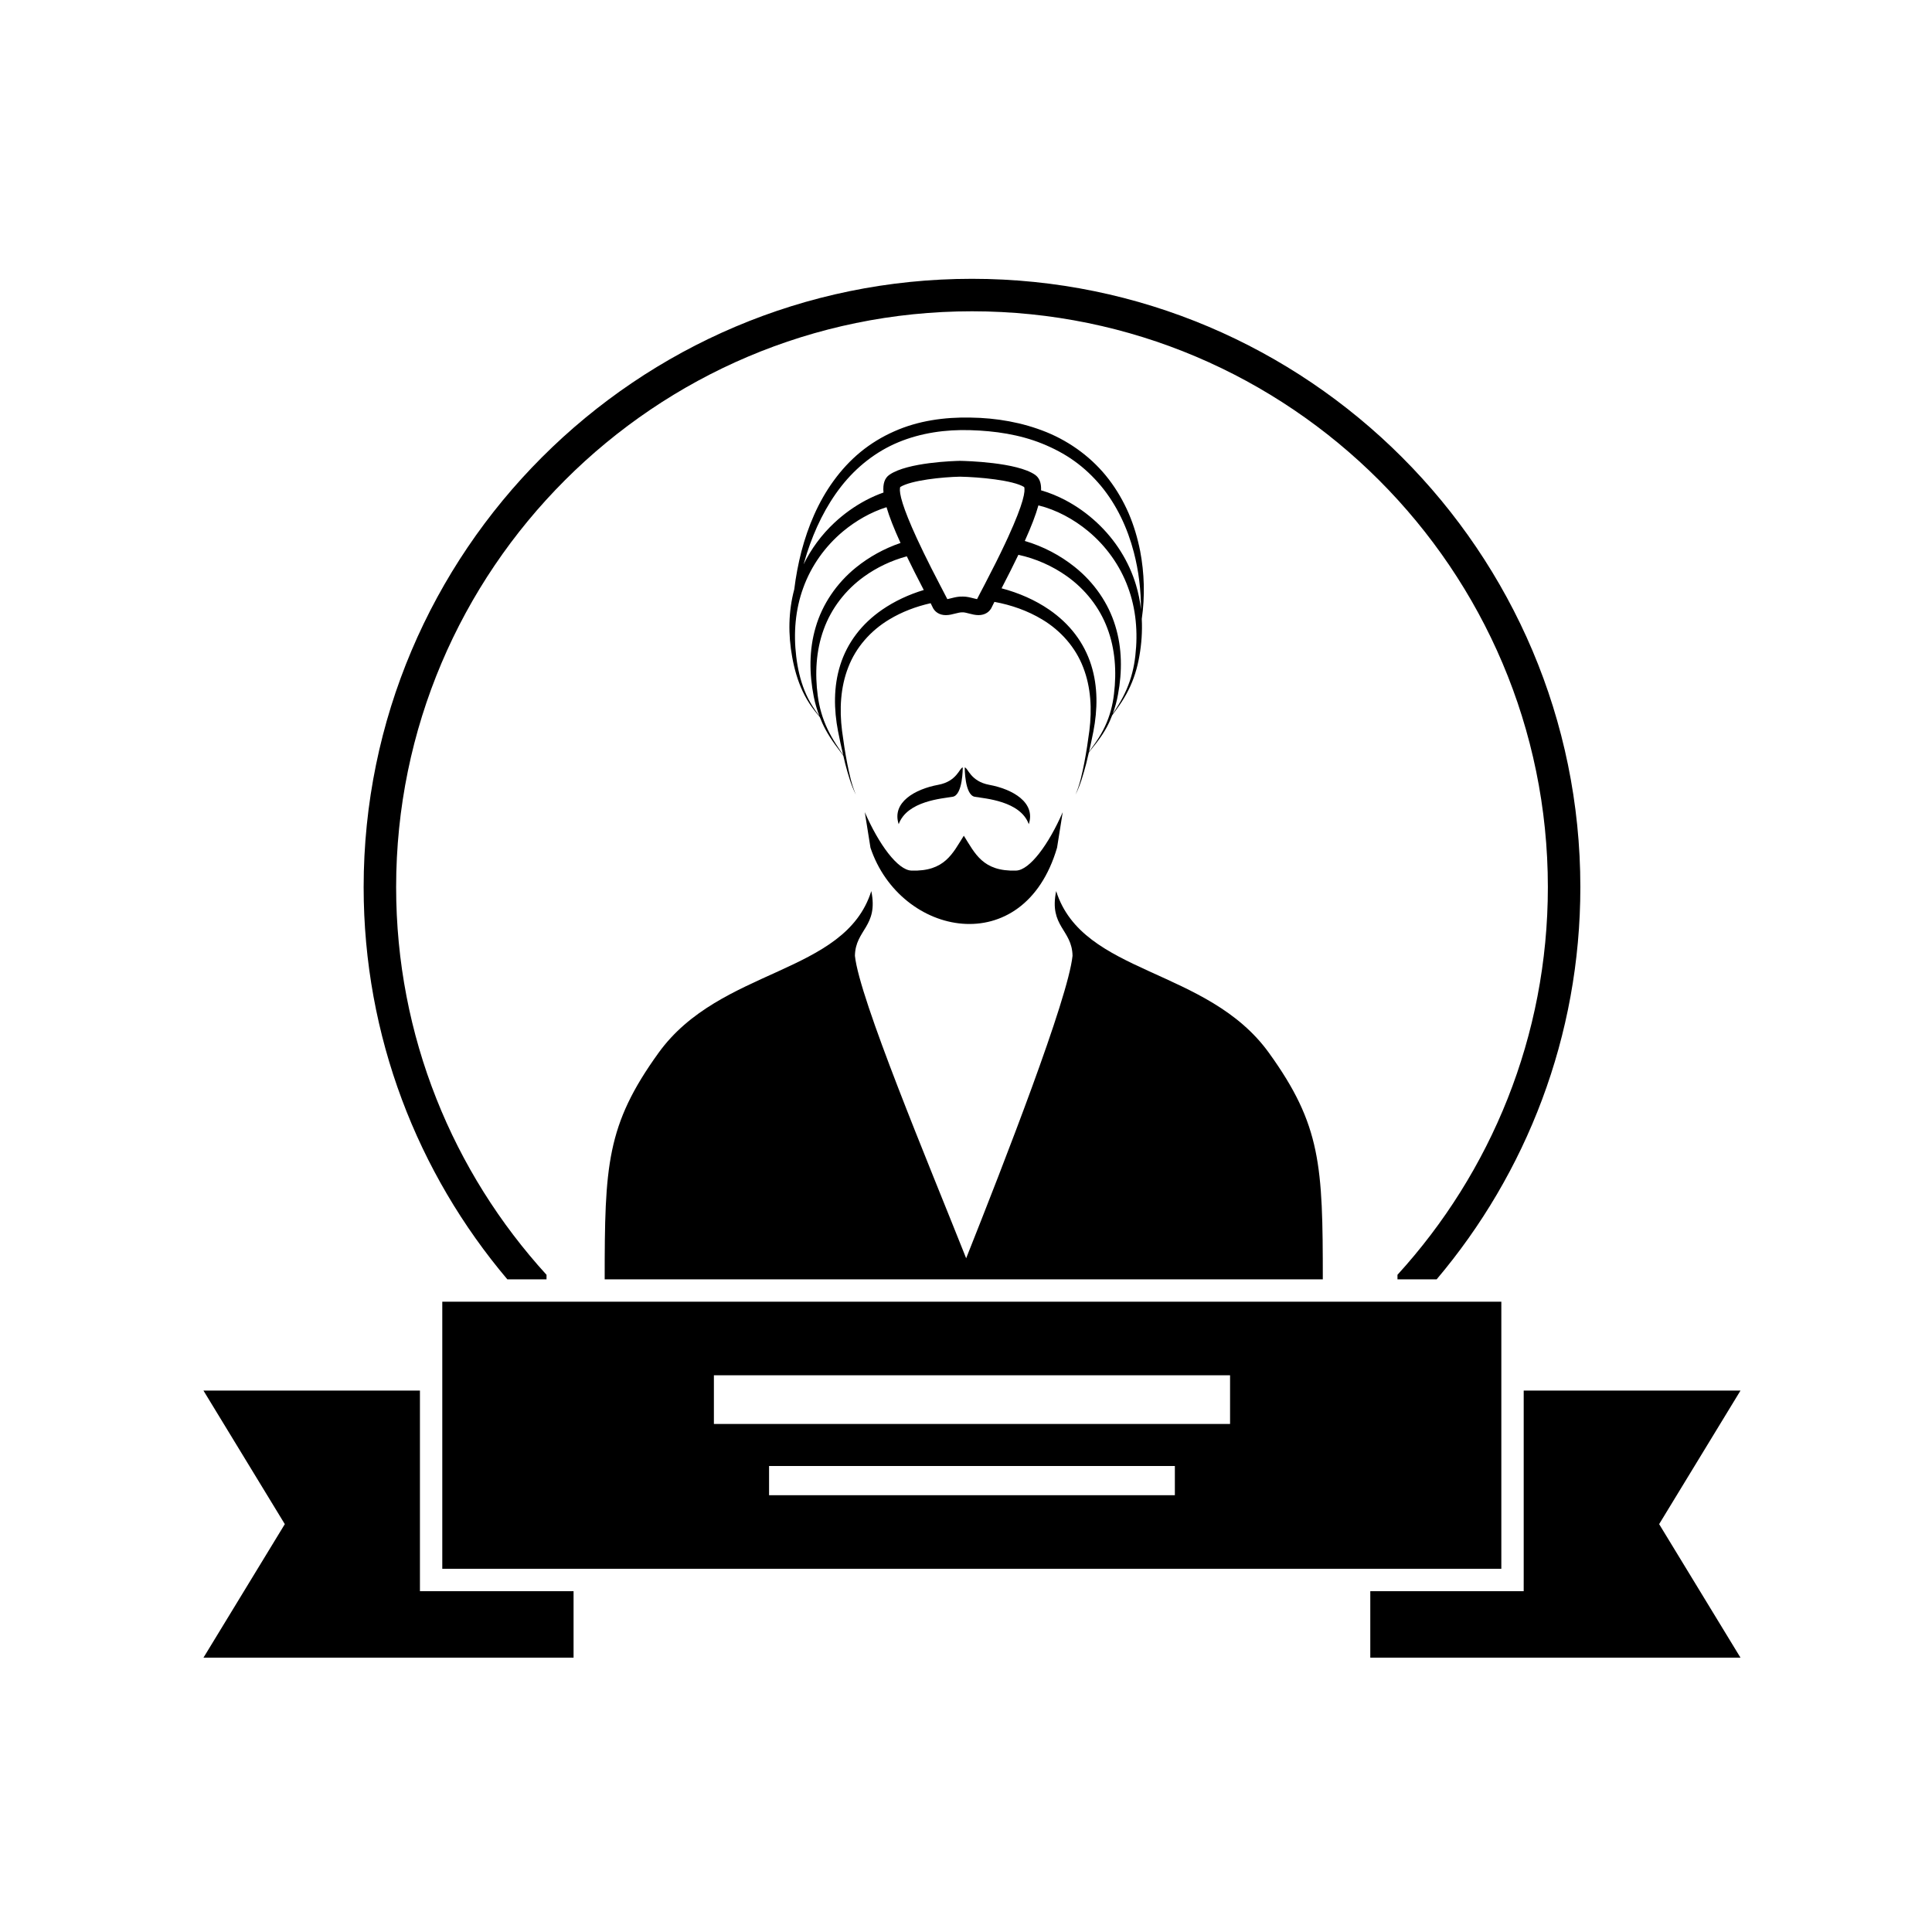
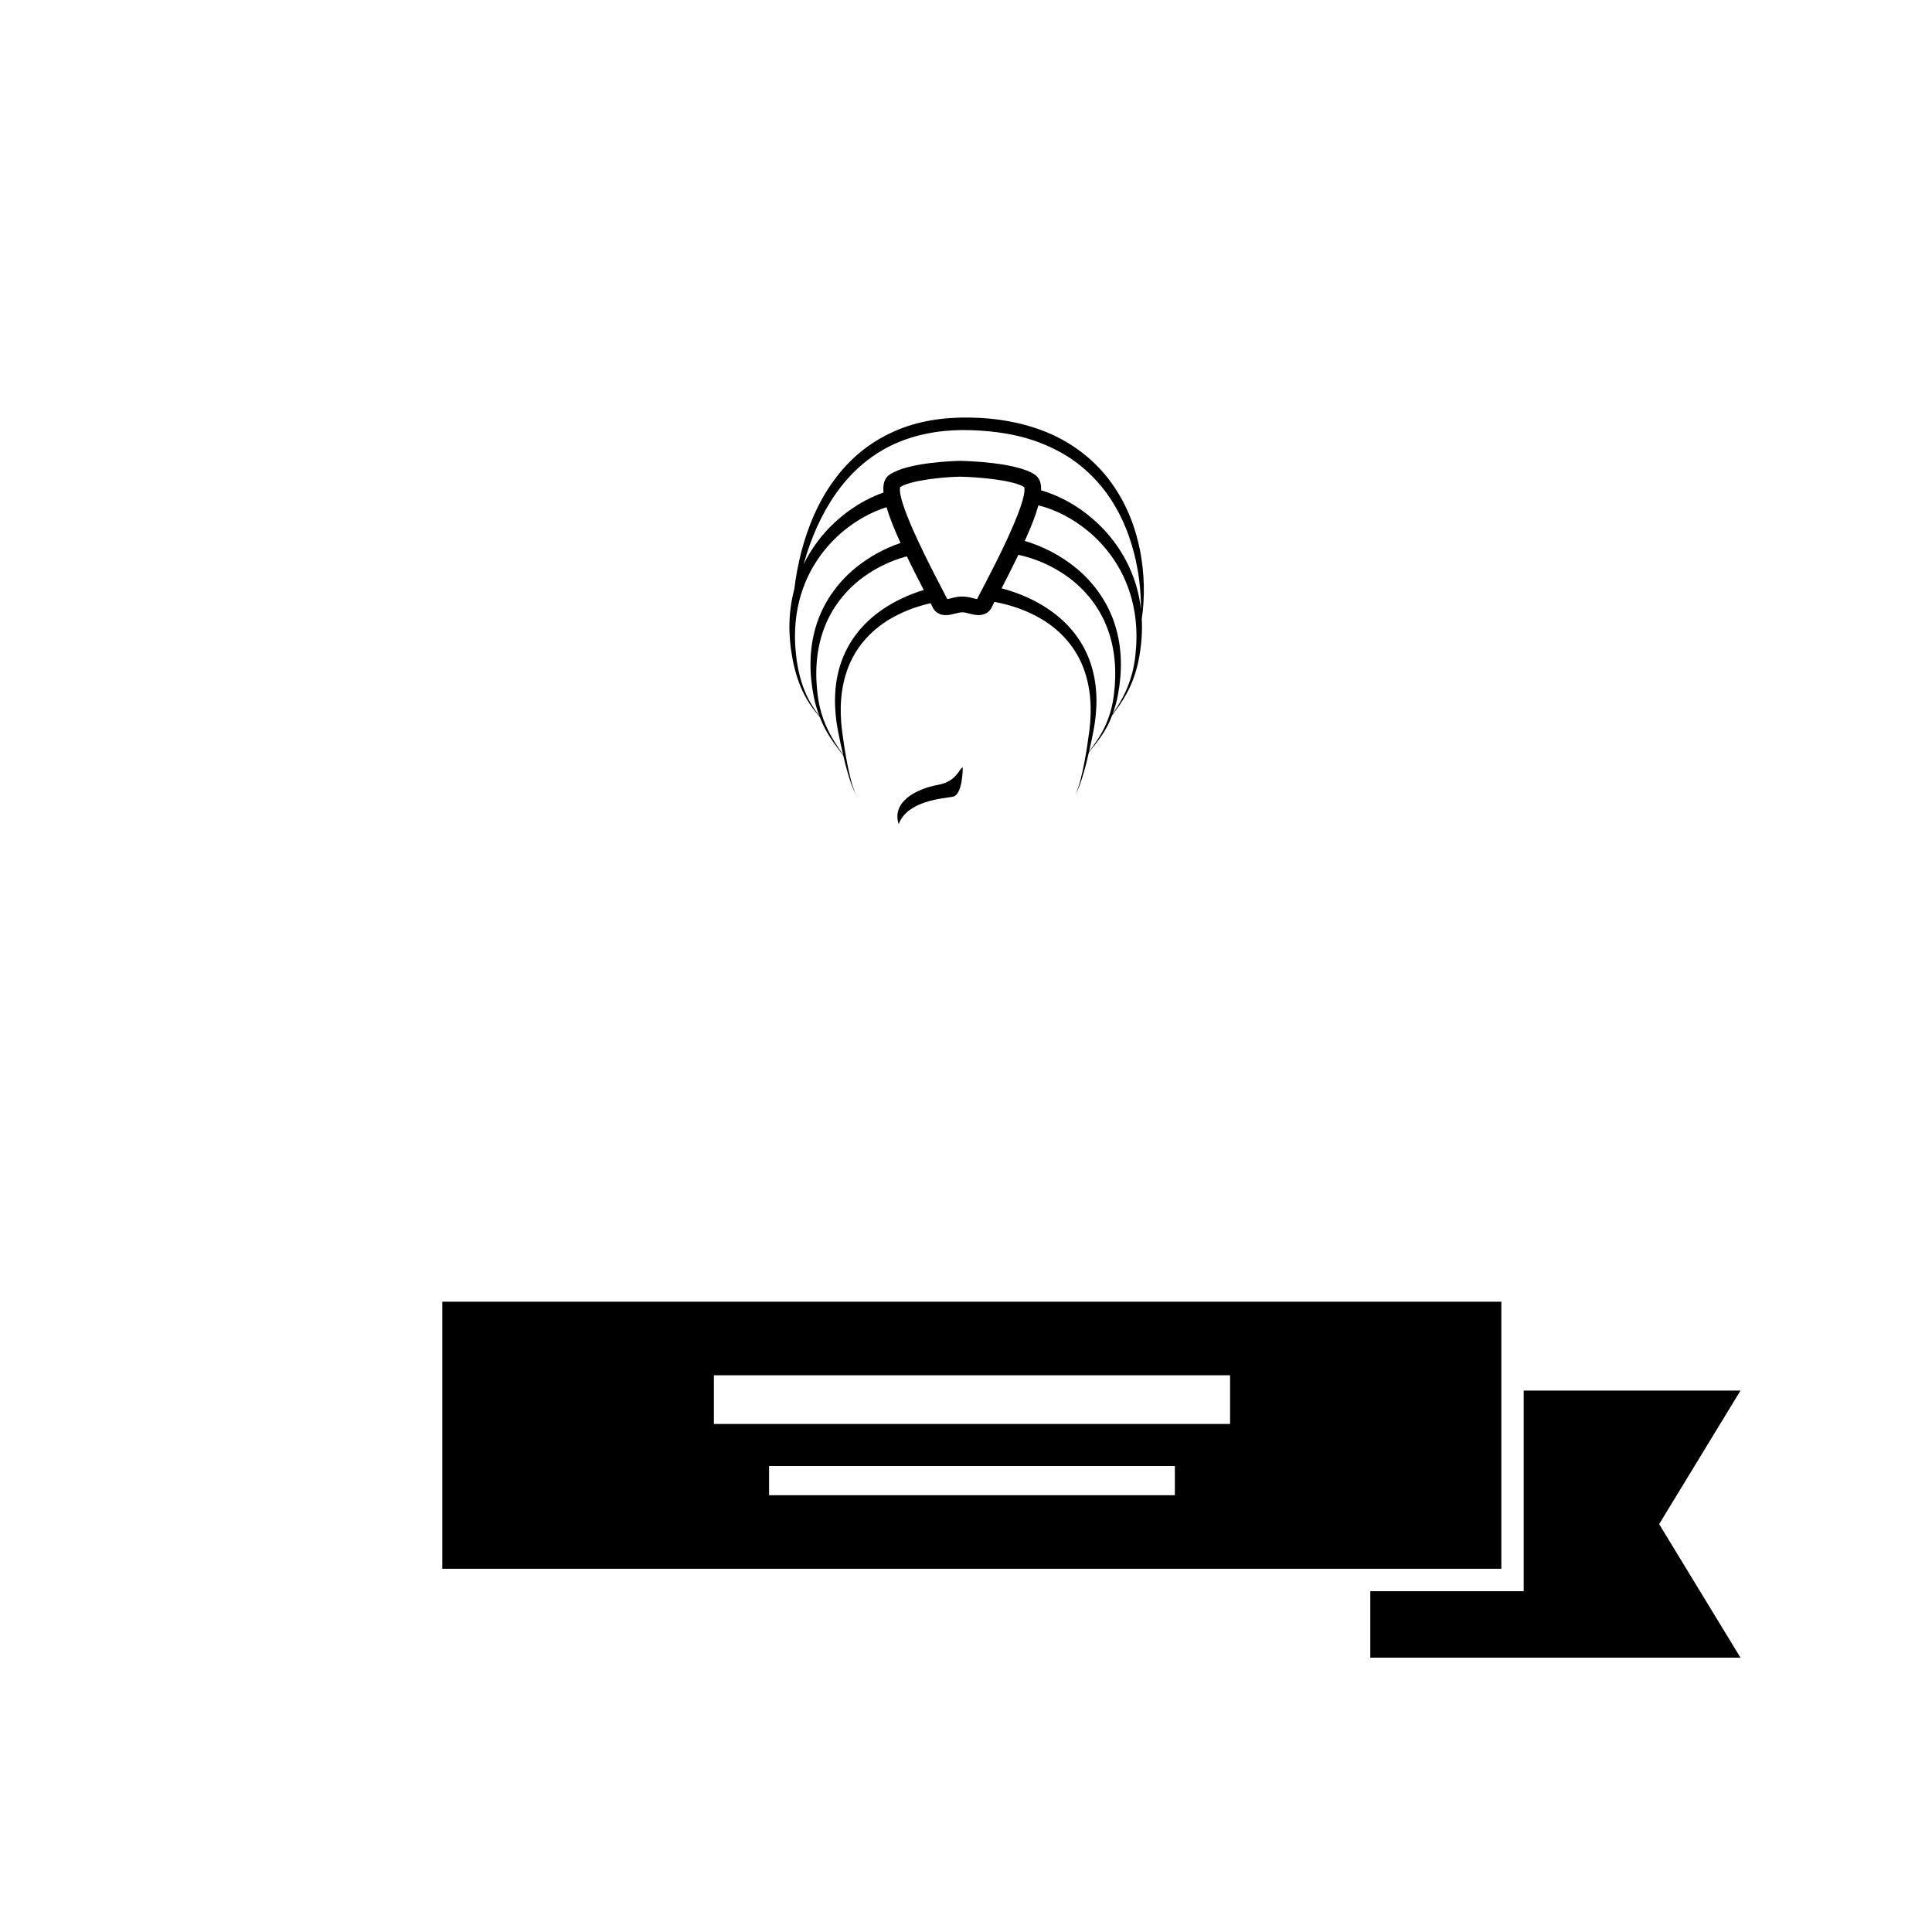
<svg xmlns="http://www.w3.org/2000/svg" fill="#000000" width="800px" height="800px" version="1.1" viewBox="144 144 512 512">
  <g>
-     <path d="m288.83 483.04c0-0.402 0.004-0.797 0.008-1.195-24.75-27.137-39.859-63.203-39.859-102.74 0-84.148 68.461-152.61 152.61-152.61 84.148 0 152.61 68.461 152.61 152.61 0 39.531-15.109 75.598-39.855 102.73v1.203h10.383c23.742-28.086 38.082-64.363 38.082-103.93 0-88.895-72.324-161.22-161.22-161.22-88.895 0-161.22 72.324-161.22 161.22 0 39.57 14.34 75.848 38.082 103.93z" />
-     <path d="m255.29 512.52h-57.371l21.559 35.391-21.559 35.391h98.082v-17.621h-40.711z" />
    <path d="m605.25 512.52h-57.453v49.801l-0.004 3.359h-40.652v17.621h98.109l-21.559-35.391z" />
    <path d="m261.21 559.75h280.66v-70.789h-280.66zm194.14-19.5h-107.54v-7.742h107.54zm-122.16-31.789h136.79v12.902l-136.79 0.004z" />
    <path d="m396.48 355.15c2.703-0.469 2.66-7.762 2.66-7.762-0.832 0-1.453 3.664-6.492 4.594-6.18 1.137-12.379 4.668-10.484 10.434 2.234-6.18 11.613-6.797 14.316-7.266z" />
-     <path d="m416.64 362.42c1.891-5.766-4.305-9.297-10.484-10.434-5.035-0.93-5.66-4.594-6.492-4.594 0 0-0.043 7.293 2.66 7.762s12.086 1.086 14.316 7.266z" />
-     <path d="m373.18 359.23 1.504 9.426c7.902 23.625 40.633 30.078 49.445 0l1.504-9.426c-3.727 8.562-8.75 15.375-12.363 15.484-8.859 0.293-10.891-4.586-13.848-9.238-2.957 4.652-5.019 9.531-13.879 9.238-3.613-0.109-8.641-6.922-12.363-15.484z" />
    <path d="m446.14 289.96c-0.672-3.379-1.66-6.711-3.023-9.906-1.383-3.184-3.133-6.223-5.254-9-4.238-5.562-10.062-9.879-16.488-12.512-6.445-2.621-13.352-3.793-20.188-3.879-6.82-0.145-13.871 0.809-20.254 3.672-3.188 1.406-6.199 3.242-8.898 5.457-2.699 2.215-5.07 4.809-7.109 7.613-4.102 5.621-6.789 12.102-8.539 18.711-0.848 3.312-1.488 6.672-1.898 10.051-1.586 5.906-1.633 12.066-0.551 17.953 0.559 3.113 1.422 6.195 2.781 9.094 0.68 1.445 1.484 2.84 2.422 4.148 0.469 0.656 0.965 1.289 1.48 1.906 0.207 0.262 0.422 0.516 0.633 0.773 0.441 1.117 0.93 2.219 1.504 3.277 0.738 1.367 1.586 2.676 2.492 3.938 0.723 1.035 1.539 2.008 2.246 3.047 0.16 0.676 0.309 1.355 0.48 2.027 0.75 2.809 1.512 5.652 2.852 8.277-1.172-2.688-1.75-5.543-2.324-8.379-0.543-2.844-0.984-5.711-1.355-8.574-0.715-5.684-0.418-11.523 1.637-16.789 2.012-5.273 5.922-9.738 10.891-12.707 3.34-2.016 7.074-3.43 10.953-4.301 0.211 0.41 0.367 0.723 0.414 0.84 0.594 1.473 1.91 2.32 3.609 2.32 0.887 0 1.734-0.219 2.551-0.43 0.562-0.145 1.191-0.293 1.637-0.309l0.207 0.008 0.148-0.012c0.383 0 1.016 0.164 1.578 0.309 0.82 0.215 1.664 0.43 2.551 0.43 1.699 0 3.019-0.848 3.613-2.32 0.062-0.148 0.293-0.605 0.594-1.188 4.477 0.816 8.809 2.344 12.633 4.648 4.969 2.969 8.879 7.434 10.891 12.707 2.055 5.266 2.352 11.109 1.637 16.789-0.371 2.863-0.812 5.731-1.355 8.574-0.574 2.836-1.152 5.691-2.324 8.379 1.34-2.625 2.098-5.469 2.852-8.277 0.246-0.957 0.461-1.922 0.684-2.883 0.711-1.004 1.551-1.922 2.277-2.922 0.934-1.227 1.789-2.516 2.516-3.871 0.539-0.996 0.988-2.035 1.395-3.086 0.617-0.867 1.281-1.703 1.871-2.586 0.91-1.312 1.734-2.684 2.445-4.106 1.426-2.844 2.371-5.918 2.894-9.02 0.57-3.227 0.801-6.535 0.633-9.836 0.871-5.949 0.699-12.082-0.438-18.059zm-85.41 43.234c-0.477-0.645-0.934-1.297-1.359-1.969-0.852-1.34-1.566-2.75-2.152-4.203-1.168-2.91-1.844-5.965-2.211-9.047-0.75-6.152-0.25-12.434 1.867-18.203 2.082-5.773 5.766-10.98 10.566-14.977 3.371-2.793 7.32-5.066 11.496-6.383 0.734 2.519 1.961 5.641 3.711 9.48-4.348 1.484-8.359 3.711-11.812 6.508-5.16 4.176-8.926 9.777-10.676 15.824-1.793 6.051-1.691 12.383-0.508 18.387 0.34 1.75 0.848 3.469 1.488 5.141-0.137-0.184-0.277-0.371-0.41-0.559zm17.023-27.598c-2.629 1.816-4.981 4-6.859 6.492-1.891 2.484-3.305 5.258-4.211 8.133-1.828 5.785-1.695 11.844-0.594 17.578 0.41 2.121 0.875 4.231 1.375 6.332-0.625-1.023-1.352-1.992-1.977-3.012-0.828-1.301-1.586-2.637-2.234-4.016-1.297-2.758-2.137-5.68-2.531-8.645-0.797-5.949-0.477-12.055 1.562-17.633 2-5.578 5.781-10.488 10.695-14.02 3.383-2.438 7.266-4.277 11.332-5.371 1.285 2.668 2.785 5.637 4.496 8.922-3.949 1.199-7.707 2.934-11.055 5.238zm27.164-6.644c-0.176 0.34-0.352 0.672-0.535 1.02-0.242 0.461-0.441 0.84-0.625 1.191-0.383 0.734-0.656 1.262-0.828 1.617-0.285-0.055-0.641-0.145-0.949-0.223-0.84-0.219-1.789-0.461-2.781-0.461-0.07 0-0.137 0-0.207 0.004-0.941-0.035-1.887 0.18-2.723 0.391-0.09 0.023-0.18 0.047-0.266 0.066-0.305 0.078-0.66 0.168-0.949 0.223-0.254-0.523-0.699-1.379-1.453-2.805-0.129-0.246-0.25-0.48-0.379-0.723-1.719-3.285-3.176-6.172-4.406-8.699-0.676-1.395-1.285-2.676-1.832-3.863-1.938-4.203-3.094-7.168-3.75-9.242-0.703-2.227-0.832-3.445-0.73-4.102 0.016-0.105 0.035-0.199 0.062-0.277 2.922-1.816 11.258-2.648 15.836-2.742 5.078 0.094 14.062 0.922 17.012 2.746 0.336 1.02-0.07 4.129-4.273 13.305-0.258 0.566-0.535 1.16-0.824 1.773-1.402 2.984-3.18 6.551-5.398 10.801zm31.941 37.492c-0.633 1.367-1.398 2.68-2.25 3.945-0.633 0.98-1.379 1.902-2.012 2.891 0.418-1.82 0.812-3.641 1.168-5.477 1.102-5.734 1.234-11.793-0.594-17.578-0.91-2.879-2.324-5.652-4.211-8.133-1.883-2.492-4.234-4.672-6.863-6.492-3.805-2.617-8.137-4.492-12.672-5.691 1.703-3.277 3.184-6.227 4.457-8.879 4.602 0.992 9.023 2.957 12.832 5.66 4.883 3.465 8.676 8.277 10.73 13.77 2.09 5.488 2.496 11.52 1.777 17.414-0.328 2.941-1.086 5.84-2.363 8.57zm8.023-18.727c-0.332 3.07-1.078 6.086-2.32 8.957-0.617 1.434-1.355 2.828-2.184 4.176-0.461 0.785-0.984 1.543-1.484 2.312 0.617-1.68 1.09-3.406 1.395-5.156 1.109-5.949 1.117-12.215-0.734-18.18-1.809-5.961-5.59-11.461-10.719-15.559-3.84-3.074-8.355-5.473-13.254-6.906 1.73-3.84 2.922-6.945 3.609-9.43 4.781 1.172 9.336 3.656 13.152 6.805 4.789 3.965 8.473 9.133 10.574 14.871 2.141 5.734 2.672 11.984 1.965 18.109zm0.16-18.723c-1.848-6.164-5.438-11.934-10.387-16.523-2.469-2.301-5.269-4.312-8.352-5.938-2.004-1.047-4.152-1.949-6.406-2.59 0.078-2.027-0.48-3.344-1.617-4.129-4.797-3.312-18.262-3.656-19.875-3.684-1.406 0.027-13.898 0.371-18.691 3.684-1.242 0.859-1.793 2.348-1.578 4.711-1.613 0.57-3.164 1.258-4.633 2.031-3.09 1.637-5.898 3.664-8.375 5.977-3.426 3.195-6.18 6.961-8.168 11.027 0.285-1.008 0.582-2.012 0.902-3.008 2.062-6.371 5.004-12.445 9.039-17.621 4.035-5.164 9.266-9.293 15.223-11.75 5.965-2.465 12.477-3.383 19.004-3.184 6.519 0.191 13.055 1.145 19.059 3.566 2.992 1.211 5.871 2.707 8.496 4.594 2.633 1.875 4.992 4.125 7.082 6.617 4.16 5.019 7.039 11.133 8.711 17.578 1.285 4.902 1.898 10 1.898 15.133-0.254-2.188-0.684-4.359-1.332-6.492z" />
-     <path d="m318.52 423.02c-13.812 19.156-14.273 29.844-14.273 60.023h190.31c0-30.18-0.461-40.867-14.273-60.023-16.355-22.691-49.363-20.602-56.391-42.875-1.934 9.434 4.219 10.156 4.34 17.148-1.195 11.418-18.051 54.645-28.191 80.16-10.141-25.52-28.285-68.742-29.48-80.16 0.125-6.992 6.273-7.715 4.34-17.148-7.016 22.27-40.023 20.18-56.383 42.875z" />
  </g>
</svg>